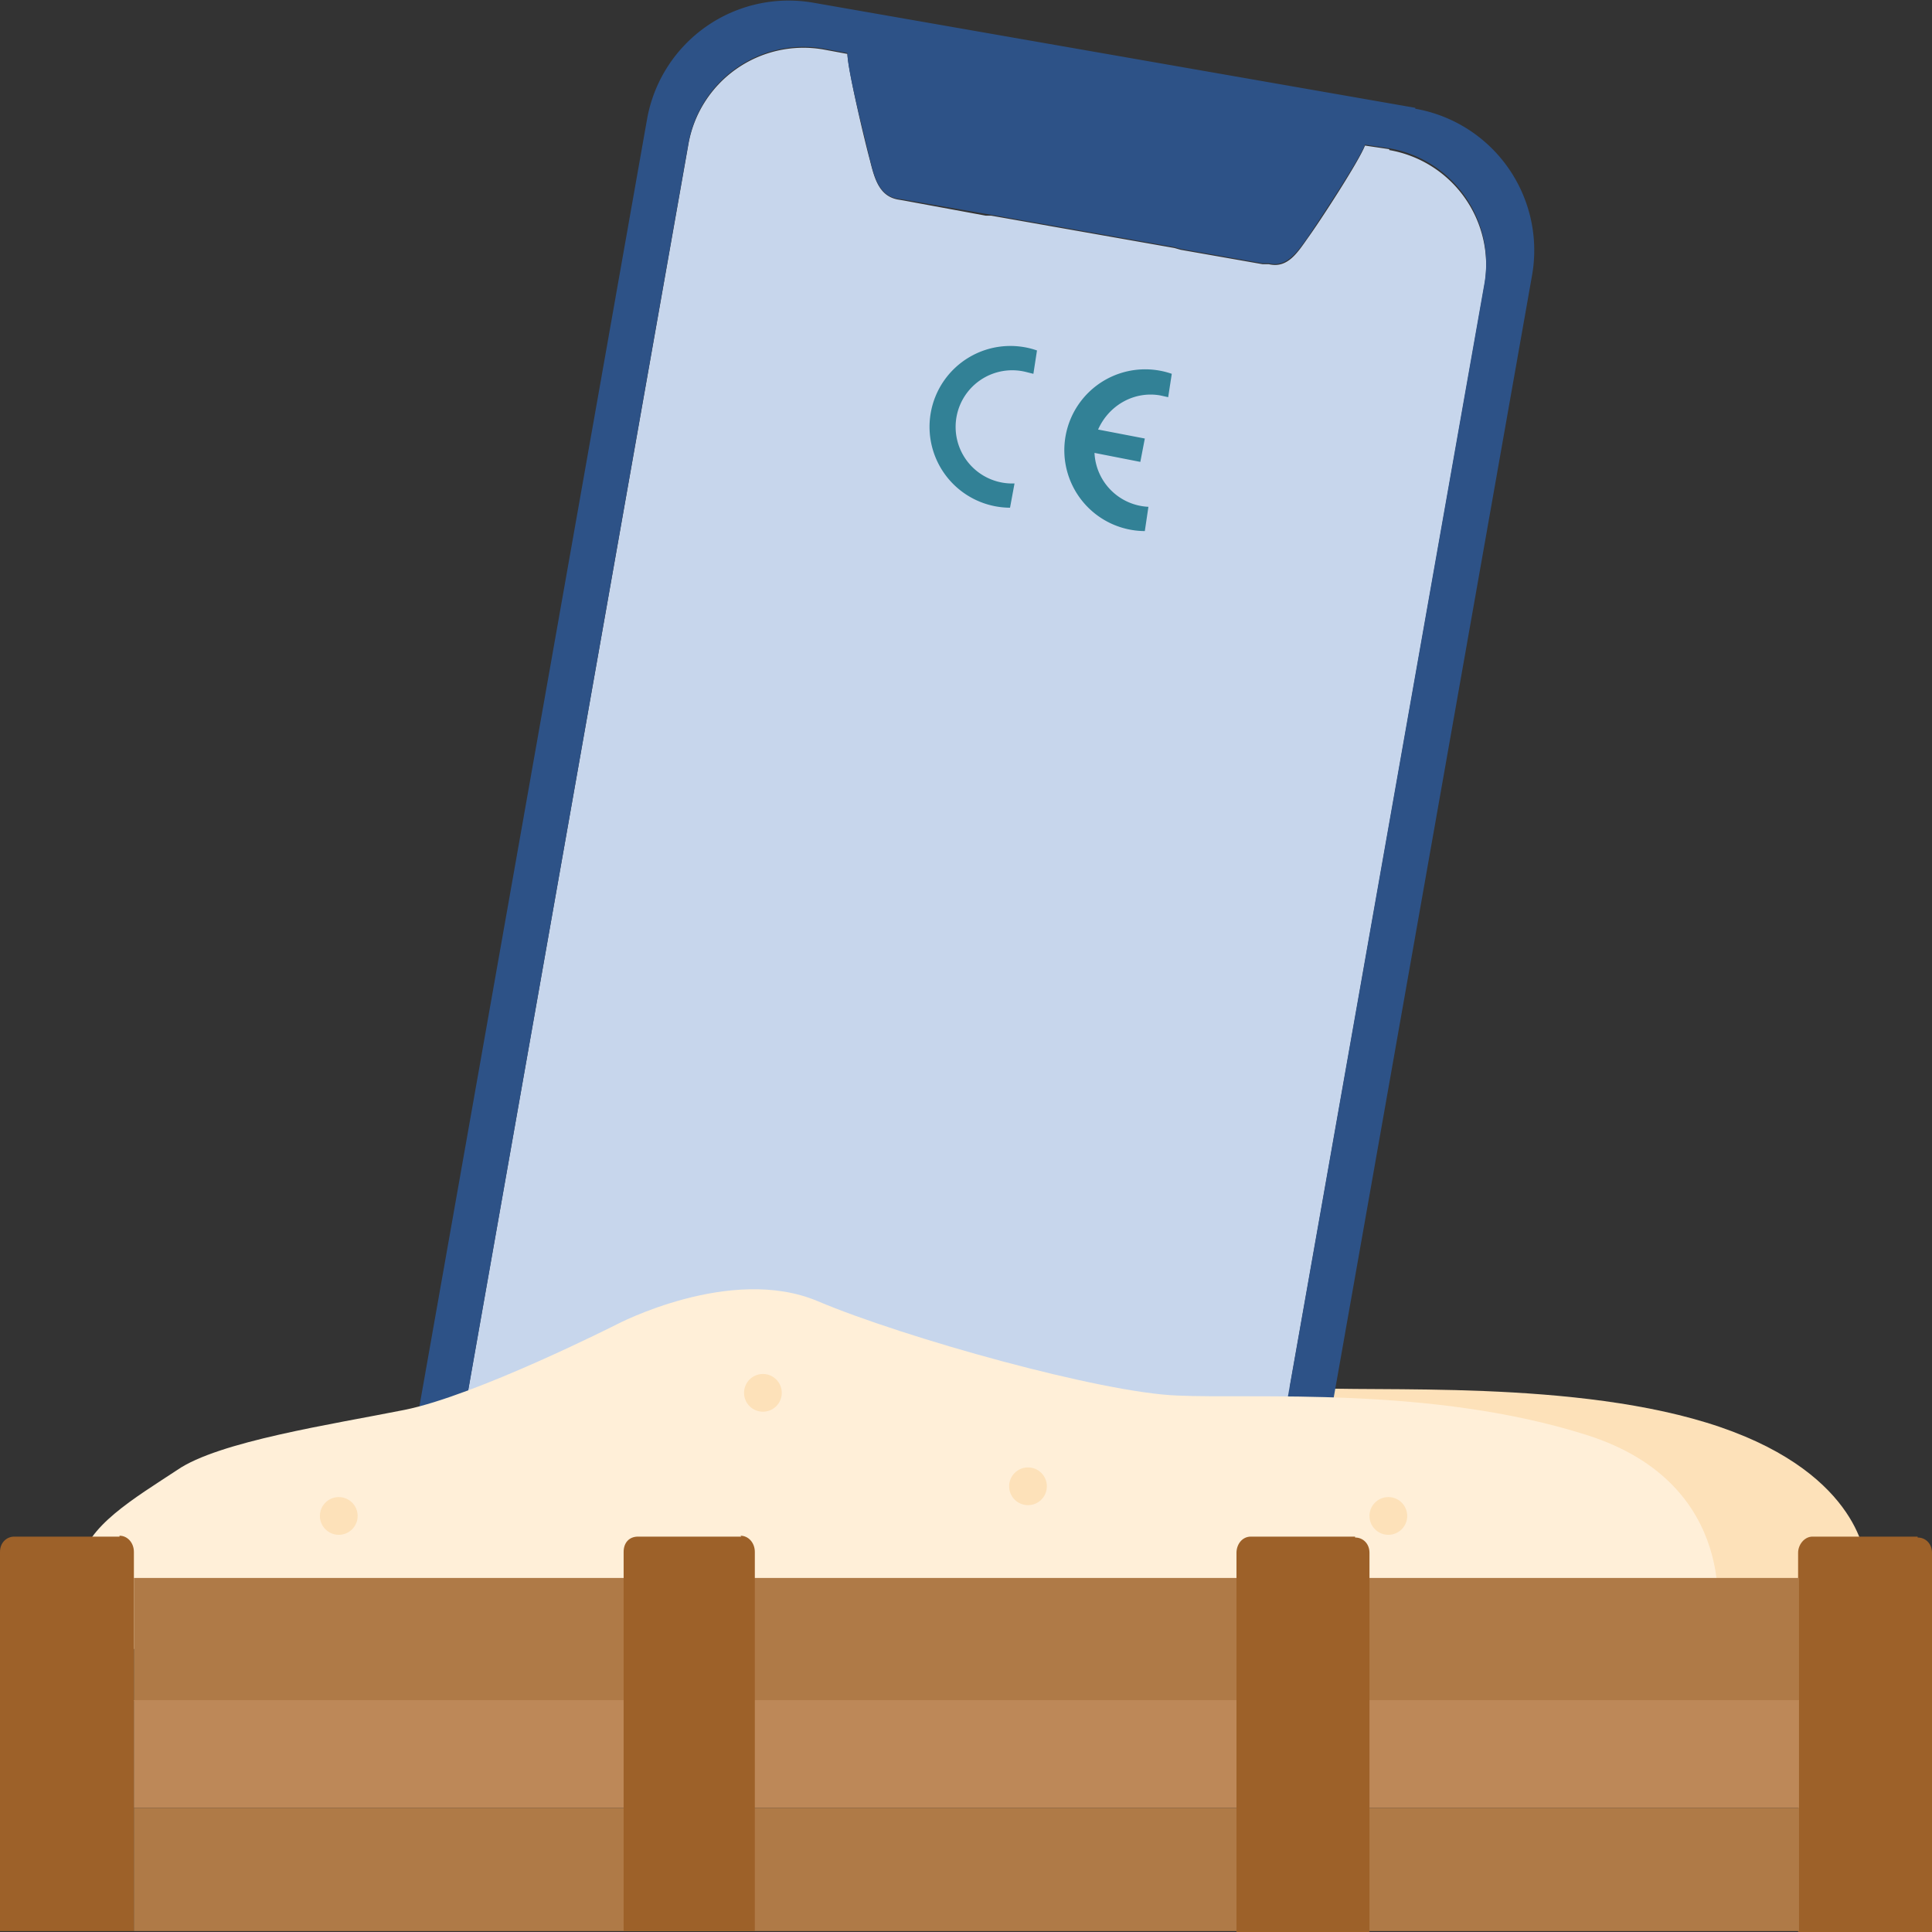
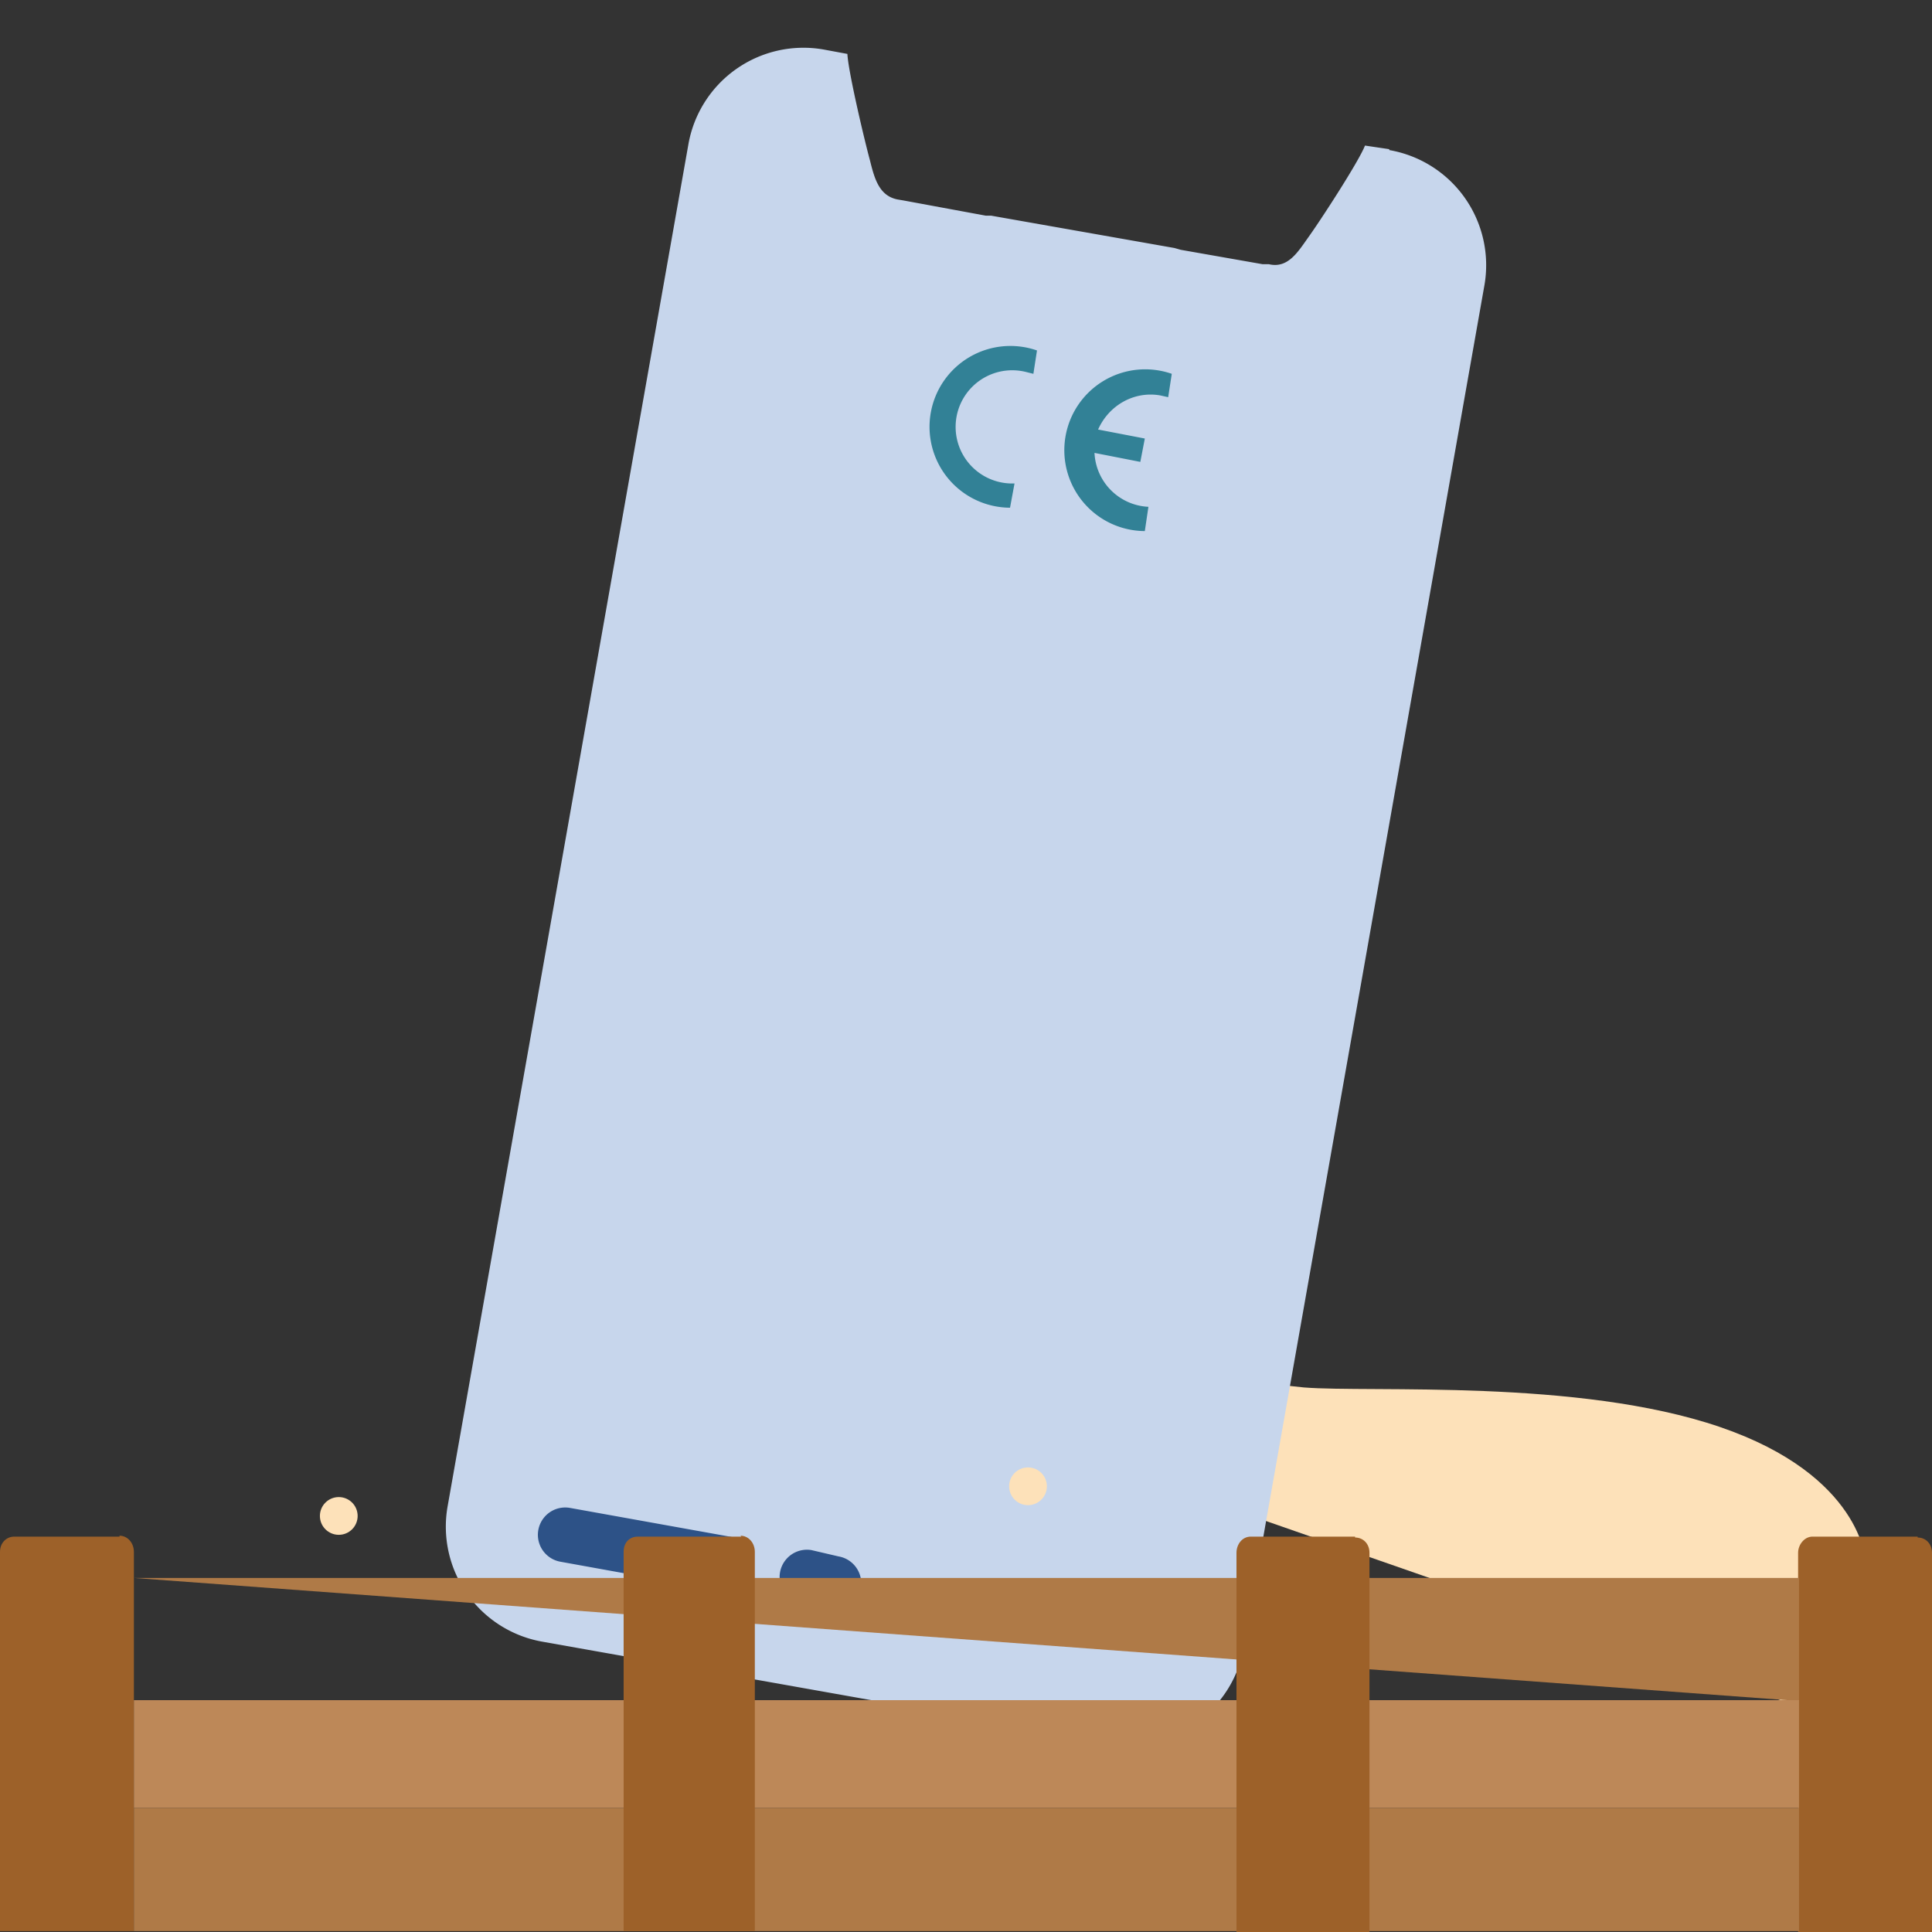
<svg xmlns="http://www.w3.org/2000/svg" viewBox="0 0 215 215">
  <rect x="0" y="0" width="215" height="215" fill="#333333" stroke="none" />
  <style>.st13{fill:#fde1b9}.st15{fill:#2d5287}.st16{fill-rule:evenodd;clip-rule:evenodd;fill:#328196}.st18{fill:#9d6129}.st19{fill:#af7a47}</style>
  <g id="Layer_1">
    <path d="M207.6 173.7s-.4-9.5-16.2-14.9-38.8-3.8-46.3-4.4c-7.4-.7-19.4-3.2-35.1-10.2-15.7-7-30.2-.7-30.2-.7l-3.7 3.2 131.5 45.8v-18.8z" class="st13" />
    <path fill="#c7d6ec" d="M154.6 16.6l-2.7-.4c-.7 1.8-5 8.4-6.3 10.2-1.2 1.7-2.3 3.5-4.4 3h-.7l-9.1-1.6-.7-.2-20.4-3.6h-.6l-9.2-1.7-.6-.1c-2.1-.4-2.6-2.4-3.1-4.4-.6-2.2-2.4-9.8-2.5-11.8l-2.7-.5a13 13 0 00-15 10.6L49.8 167.7a13 13 0 0010.6 15l63 11.2a13 13 0 0015-10.5l26.8-151.7a13 13 0 00-10.6-15z" />
-     <path d="M157.5 12L90.5.3a16 16 0 00-18.5 13L44.5 168.8a16 16 0 0013 18.6l67 11.8a16 16 0 0018.5-13l27.5-155.6a16 16 0 00-13-18.5zm-19 171.4a13 13 0 01-15.1 10.5l-63-11.1a13 13 0 01-10.6-15L76.6 16a13 13 0 0115-10.6l2.7.5c0 2 2 9.6 2.5 11.8.5 2 1 4 3 4.4l.7.1 9.2 1.6.6.1 20.4 3.6.7.2 9.1 1.6h.7c2 .5 3.2-1.3 4.4-3 1.2-1.8 5.6-8.4 6.3-10.2l2.7.4a13 13 0 0110.6 15l-26.8 151.8z" class="st15" />
    <path d="M80.1 177l-17.7-3.2a3 3 0 111-6l17.8 3.2a3 3 0 01-1 6zM92.3 179l-3-.5a3 3 0 111-6l3 .7a3 3 0 01-1 6z" class="st15" />
    <path d="M112.4 56.5a9 9 0 113-17.5l-.4 2.6-.8-.2a6.3 6.3 0 10-1.3 12.4l-.5 2.7zM127.4 59.1a9 9 0 113-17.5l-.4 2.6-.9-.2c-2.9-.5-5.7 1.1-6.9 3.8l5.2 1-.5 2.6-5.1-1a6.3 6.3 0 006 6l-.4 2.7z" class="st16" />
-     <path fill="#ffefd8" d="M191 180.7s2.9-15.5-14.4-21-37.1-4-45.6-4.4c-8.4-.3-30.3-6.4-40-10.5s-22.4 2.6-22.4 2.6-15.6 7.9-23.6 9.5c-8 1.6-20.7 3.5-25.3 6.7C15 166.7 9.5 169.9 9 174c-.4 4 0 9.5 0 9.5H191v-2.9z" />
    <g>
      <path d="M213.4 171h-11.7c-.9 0-1.6.9-1.6 1.8V215H215V172.8c0-1-.7-1.7-1.6-1.7zM13.3 171H1.6c-.9 0-1.6.7-1.6 1.7V214.9H14.9V172.7c0-1-.7-1.8-1.6-1.8z" class="st18" />
-       <path d="M14.9 175.6h185.3v13.7H14.9z" class="st19" />
+       <path d="M14.9 175.6h185.3v13.7z" class="st19" />
      <path fill="#bd8858" d="M14.9 189.2h185.3v12H14.9z" />
      <path d="M14.9 201.2h185.3v13.7H14.9z" class="st19" />
      <path d="M82.5 171H71c-1 0-1.6.7-1.6 1.7V214.9H84V172.7c0-1-.7-1.8-1.6-1.8zM150.8 171h-11.6c-1 0-1.6.9-1.6 1.8V215H152.4V172.8c0-1-.7-1.7-1.6-1.7z" class="st18" />
    </g>
    <circle cx="37.7" cy="168.7" r="2.1" class="st13" />
-     <circle cx="84.9" cy="155" r="2.1" class="st13" />
    <circle cx="114.4" cy="165.4" r="2.1" class="st13" />
    <circle cx="154.5" cy="168.7" r="2.1" class="st13" />
  </g>
</svg>